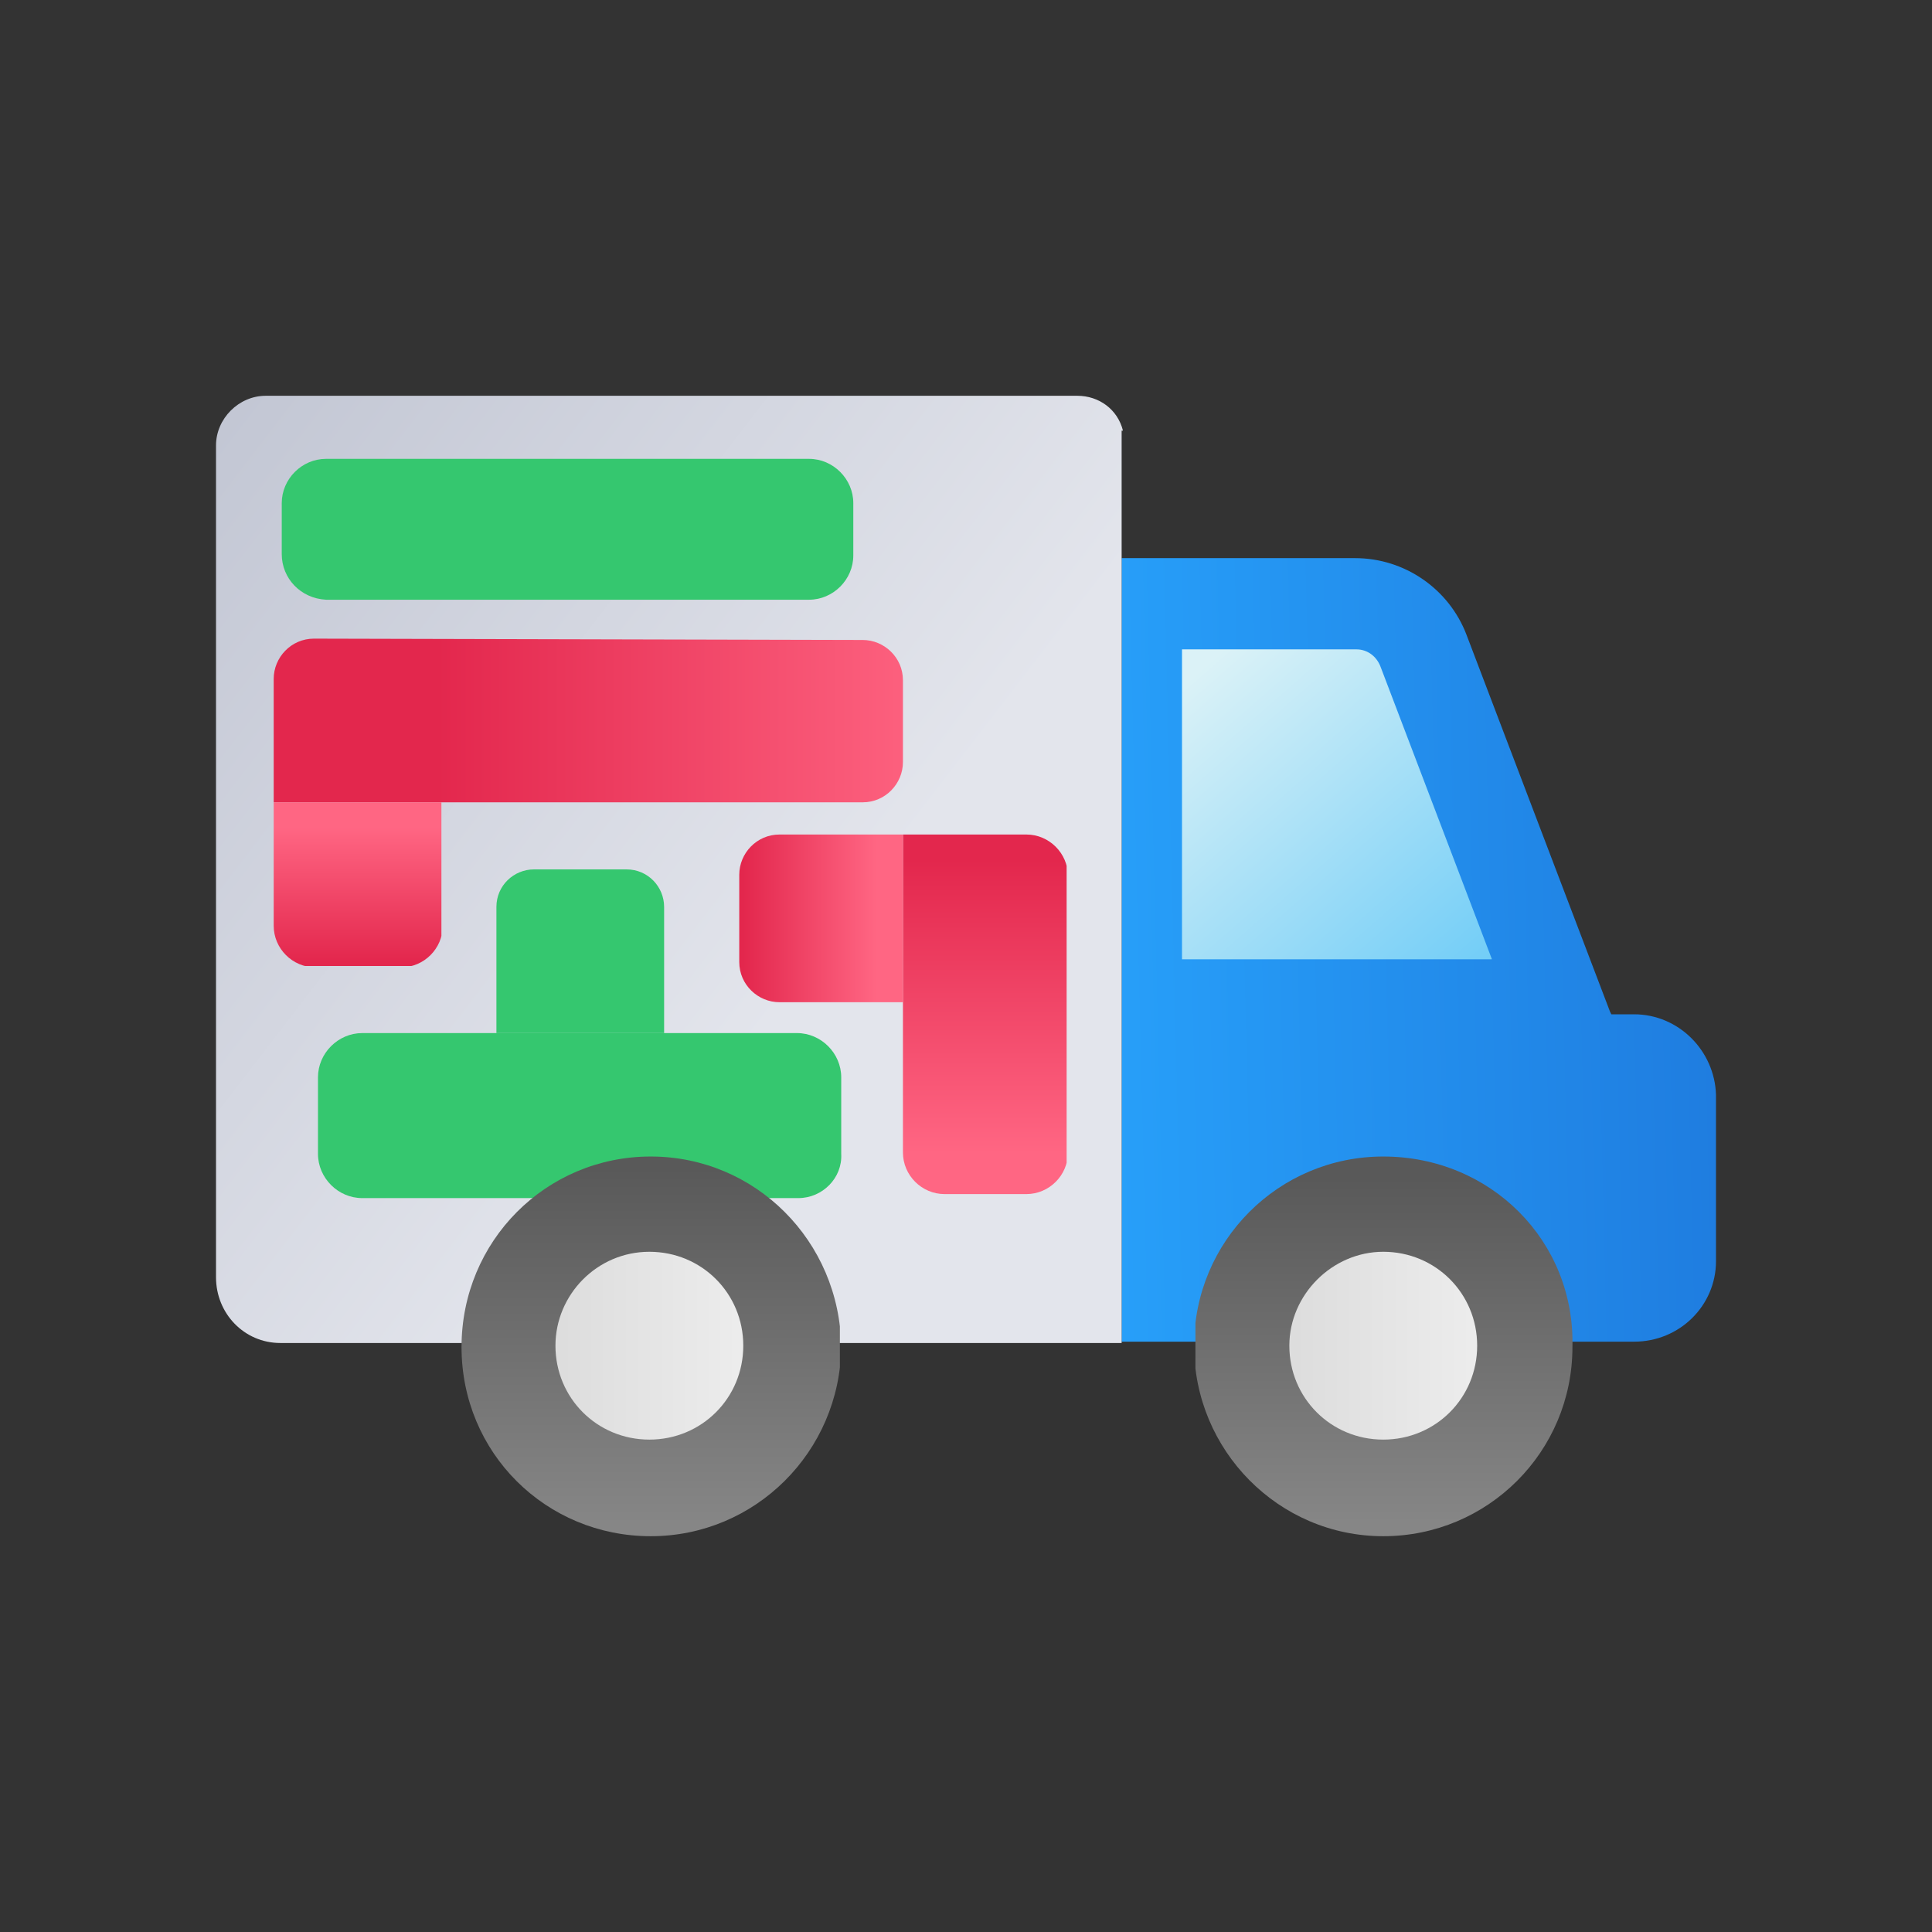
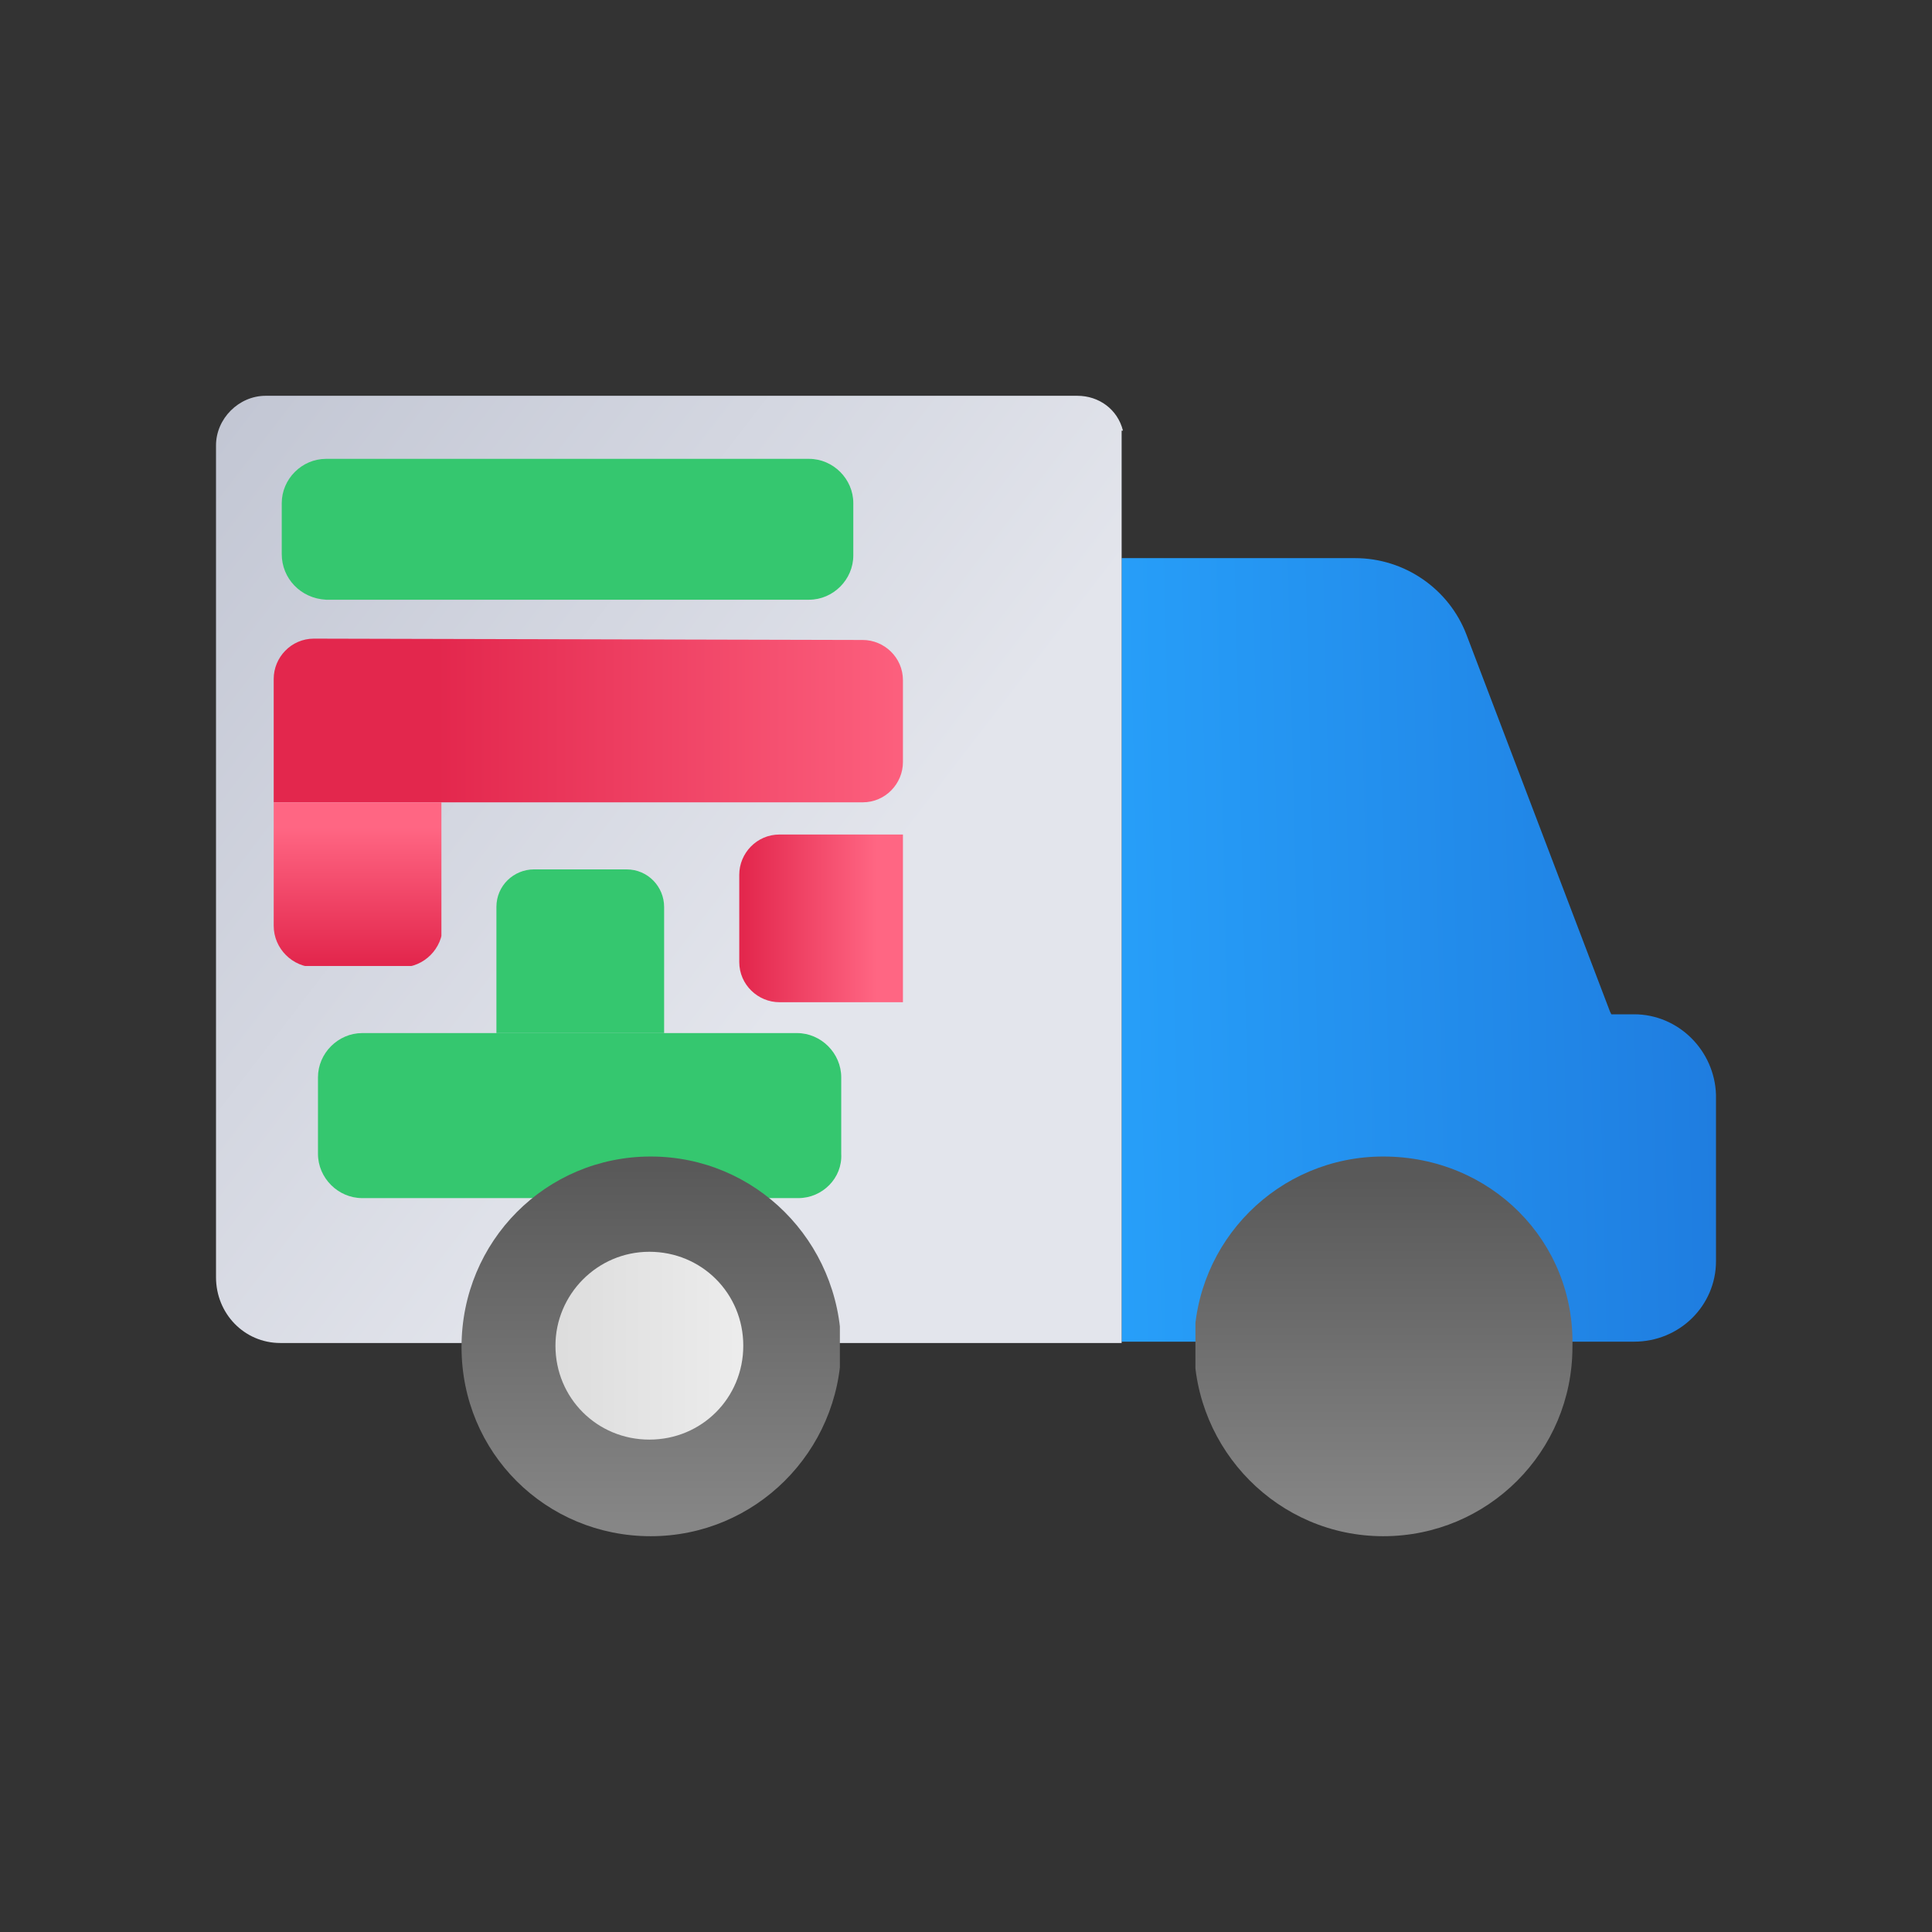
<svg xmlns="http://www.w3.org/2000/svg" xmlns:xlink="http://www.w3.org/1999/xlink" version="1.1" x="0px" y="0px" viewBox="0 0 144 144" style="enable-background:new 0 0 144 144;" xml:space="preserve">
  <rect x="0" y="0" width="144" height="144" fill="#333333" stroke="none" />
  <style type="text/css">
	.st0{clip-path:url(#SVGID_2_);fill:url(#SVGID_3_);}
	.st1{clip-path:url(#SVGID_5_);fill:url(#SVGID_6_);}
	.st2{clip-path:url(#SVGID_8_);fill:url(#SVGID_9_);}
	.st3{clip-path:url(#SVGID_11_);fill:url(#SVGID_12_);}
	.st4{clip-path:url(#SVGID_14_);fill:url(#SVGID_15_);}
	.st5{clip-path:url(#SVGID_17_);fill:#35C76F;}
	.st6{clip-path:url(#SVGID_19_);fill:url(#SVGID_20_);}
	.st7{clip-path:url(#SVGID_22_);fill:#35C76F;}
	.st8{clip-path:url(#SVGID_24_);fill:#35C76F;}
	.st9{clip-path:url(#SVGID_26_);fill:url(#SVGID_27_);}
	.st10{clip-path:url(#SVGID_29_);fill:url(#SVGID_30_);}
	.st11{clip-path:url(#SVGID_32_);fill:url(#SVGID_33_);}
	.st12{clip-path:url(#SVGID_35_);fill:url(#SVGID_36_);}
	.st13{clip-path:url(#SVGID_38_);fill:url(#SVGID_39_);}
	.st14{fill:none;}
</style>
  <g>
    <g>
      <g>
        <defs>
          <path id="SVGID_1_" d="M83.6,41.6L83.6,100h9.8c0-5.8,4.7-10.5,10.5-10.5s10.5,4.7,10.5,10.5h7.4c3.4,0,6.1-2.7,6.1-6V81.6      c-0.1-3.3-2.8-6-6.1-6h-1.7l-0.1-0.2l-2.4-6.3l-8.3-21.8c-1.3-3.4-4.6-5.7-8.3-5.7C100.9,41.6,83.6,41.6,83.6,41.6z" />
        </defs>
        <clipPath id="SVGID_2_">
          <use xlink:href="#SVGID_1_" style="overflow:visible;" />
        </clipPath>
        <linearGradient id="SVGID_3_" gradientUnits="userSpaceOnUse" x1="-5674.217" y1="1481.466" x2="-5673.217" y2="1481.466" gradientTransform="matrix(91.27 -1.19 1.19 91.27 516197.312 -141894.484)">
          <stop offset="0" style="stop-color:#29A7FF" />
          <stop offset="1" style="stop-color:#1861CB" />
        </linearGradient>
        <polygon class="st0" points="83.6,100.6 128.6,100 127.9,41.1 82.8,41.6    " />
      </g>
    </g>
  </g>
  <g>
    <g>
      <g>
        <defs>
          <path id="SVGID_4_" d="M88.1,48.4v23.1h23.1l-8.3-21.8c-0.3-0.8-1-1.3-1.8-1.3C101.1,48.4,88.1,48.4,88.1,48.4z" />
        </defs>
        <clipPath id="SVGID_5_">
          <use xlink:href="#SVGID_4_" style="overflow:visible;" />
        </clipPath>
        <linearGradient id="SVGID_6_" gradientUnits="userSpaceOnUse" x1="-5868.997" y1="1533.839" x2="-5867.997" y2="1533.839" gradientTransform="matrix(-26.28 -30.32 30.32 -26.28 -200626.109 -137558.547)">
          <stop offset="0" style="stop-color:#52C2F7" />
          <stop offset="0.99" style="stop-color:#DBF2F7" />
          <stop offset="1" style="stop-color:#DBF2F7" />
        </linearGradient>
-         <polygon class="st1" points="122.6,61.6 101.3,37 76.6,58.3 97.9,83    " />
      </g>
    </g>
  </g>
  <g>
    <g>
      <g>
        <defs>
          <path id="SVGID_7_" d="M80.3,29.5H19.8c-2,0-3.7,1.7-3.7,3.7v0.1c0,0,0,0,0,0.1v61.8c0,2.7,2.1,4.9,4.8,4.9H38      c0-5.7,4.6-10.3,10.3-10.3s10.3,4.6,10.3,10.3h25v-68h0.1C83.3,30.5,81.9,29.5,80.3,29.5L80.3,29.5" />
        </defs>
        <clipPath id="SVGID_8_">
          <use xlink:href="#SVGID_7_" style="overflow:visible;" />
        </clipPath>
        <linearGradient id="SVGID_9_" gradientUnits="userSpaceOnUse" x1="-5686.216" y1="1474.857" x2="-5685.216" y2="1474.857" gradientTransform="matrix(90.989 69.325 69.325 -90.989 415110.156 528397.188)">
          <stop offset="0" style="stop-color:#A5ABBE" />
          <stop offset="1" style="stop-color:#E3E5EC" />
        </linearGradient>
        <polygon class="st2" points="40.9,-3.1 117.8,55.4 58.8,132.6 -18,74.1    " />
      </g>
    </g>
  </g>
  <g>
    <g>
      <g>
        <defs>
          <path id="SVGID_10_" d="M103.1,86.2c-7.8,0-14.1,6.3-14.1,14.1s6.3,14.2,14.1,14.2c7.8,0,14.1-6.3,14.1-14.1      C117.4,92.5,111.1,86.2,103.1,86.2L103.1,86.2z" />
        </defs>
        <clipPath id="SVGID_11_">
          <use xlink:href="#SVGID_10_" style="overflow:visible;" />
        </clipPath>
        <linearGradient id="SVGID_12_" gradientUnits="userSpaceOnUse" x1="-5815.56" y1="1681.793" x2="-5814.56" y2="1681.793" gradientTransform="matrix(0 -25.76 25.76 0 -43219.801 -149694.984)">
          <stop offset="0" style="stop-color:#868686" />
          <stop offset="1" style="stop-color:#595959" />
        </linearGradient>
        <rect x="89.1" y="86.2" class="st3" width="28.3" height="28.3" />
      </g>
    </g>
  </g>
  <g>
    <g>
      <g>
        <defs>
          <path id="SVGID_13_" d="M96.1,100.3c0,3.9,3.1,7,7,7c3.9,0,7-3.1,7-7s-3.1-7-7-7C99.3,93.3,96.1,96.5,96.1,100.3" />
        </defs>
        <clipPath id="SVGID_14_">
          <use xlink:href="#SVGID_13_" style="overflow:visible;" />
        </clipPath>
        <linearGradient id="SVGID_15_" gradientUnits="userSpaceOnUse" x1="-5324.844" y1="1603.517" x2="-5323.844" y2="1603.517" gradientTransform="matrix(13.96 0 0 13.96 74430.992 -22284.793)">
          <stop offset="0" style="stop-color:#DCDCDC" />
          <stop offset="1" style="stop-color:#ECECEC" />
        </linearGradient>
-         <rect x="96.1" y="93.3" class="st4" width="14" height="14" />
      </g>
    </g>
  </g>
  <g>
    <g>
      <g>
        <defs>
          <rect id="SVGID_16_" x="16" y="29.5" width="111.9" height="85" />
        </defs>
        <clipPath id="SVGID_17_">
          <use xlink:href="#SVGID_16_" style="overflow:visible;" />
        </clipPath>
        <path class="st5" d="M21,41.3v-3.8c0-1.8,1.5-3.3,3.3-3.3h36c1.8,0,3.3,1.5,3.3,3.3v3.9c0,1.8-1.5,3.3-3.3,3.3h-36     C22.4,44.6,21,43.1,21,41.3" />
      </g>
    </g>
  </g>
  <g>
    <g>
      <g>
        <defs>
          <path id="SVGID_18_" d="M23.4,47.6c-1.7,0-3,1.4-3,3v9.2h43.9c1.7,0,3-1.4,3-3v-6.1c0-1.7-1.4-3-3-3L23.4,47.6L23.4,47.6z" />
        </defs>
        <clipPath id="SVGID_19_">
          <use xlink:href="#SVGID_18_" style="overflow:visible;" />
        </clipPath>
        <linearGradient id="SVGID_20_" gradientUnits="userSpaceOnUse" x1="-5867.166" y1="1504.296" x2="-5866.166" y2="1504.296" gradientTransform="matrix(-44.181 0 0 44.181 -259148 -66406.836)">
          <stop offset="0" style="stop-color:#FF6683" />
          <stop offset="0.868" style="stop-color:#E3274D" />
          <stop offset="1" style="stop-color:#E3274D" />
        </linearGradient>
        <rect x="20.4" y="47.6" class="st6" width="46.9" height="12.2" />
      </g>
    </g>
  </g>
  <g>
    <g>
      <g>
        <defs>
          <rect id="SVGID_21_" x="16" y="29.5" width="111.9" height="85" />
        </defs>
        <clipPath id="SVGID_22_">
          <use xlink:href="#SVGID_21_" style="overflow:visible;" />
        </clipPath>
        <path class="st7" d="M59.5,89.3H27c-1.8,0-3.3-1.5-3.3-3.3v-5.7c0-1.8,1.5-3.3,3.3-3.3h32.4c1.8,0,3.3,1.5,3.3,3.3V86     C62.8,87.8,61.3,89.3,59.5,89.3" />
      </g>
    </g>
    <g>
      <g>
        <defs>
          <rect id="SVGID_23_" x="16" y="29.5" width="111.9" height="85" />
        </defs>
        <clipPath id="SVGID_24_">
          <use xlink:href="#SVGID_23_" style="overflow:visible;" />
        </clipPath>
        <path class="st8" d="M49.5,77H37v-9.4c0-1.6,1.3-2.8,2.8-2.8h6.9c1.6,0,2.8,1.3,2.8,2.8V77z" />
      </g>
    </g>
  </g>
  <g>
    <g>
      <g>
        <defs>
          <path id="SVGID_25_" d="M20.4,59.8V69c0,1.7,1.4,3.1,3.1,3.1h6.4c1.7,0,3.1-1.4,3.1-3.1v-9.2H20.4z" />
        </defs>
        <clipPath id="SVGID_26_">
          <use xlink:href="#SVGID_25_" style="overflow:visible;" />
        </clipPath>
        <linearGradient id="SVGID_27_" gradientUnits="userSpaceOnUse" x1="-5560.929" y1="1958.536" x2="-5559.929" y2="1958.536" gradientTransform="matrix(0 11.504 11.504 0 -22504.883 64034.664)">
          <stop offset="0" style="stop-color:#FF6683" />
          <stop offset="0.868" style="stop-color:#E3274D" />
          <stop offset="1" style="stop-color:#E3274D" />
        </linearGradient>
        <rect x="20.4" y="59.8" class="st9" width="12.5" height="12.2" />
      </g>
    </g>
  </g>
  <g>
    <g>
      <g>
        <defs>
          <path id="SVGID_28_" d="M67.3,62.2v23.7c0,1.7,1.4,3.1,3.1,3.1h6.1c1.7,0,3.1-1.4,3.1-3.1V65.3c0-1.7-1.4-3.1-3.1-3.1H67.3z" />
        </defs>
        <clipPath id="SVGID_29_">
          <use xlink:href="#SVGID_28_" style="overflow:visible;" />
        </clipPath>
        <linearGradient id="SVGID_30_" gradientUnits="userSpaceOnUse" x1="-5817.274" y1="1230.261" x2="-5816.274" y2="1230.261" gradientTransform="matrix(0 -25.21 -25.21 0 31088.822 -146567.375)">
          <stop offset="0" style="stop-color:#FF6683" />
          <stop offset="0.868" style="stop-color:#E3274D" />
          <stop offset="1" style="stop-color:#E3274D" />
        </linearGradient>
-         <rect x="67.3" y="62.2" class="st10" width="12.2" height="26.8" />
      </g>
    </g>
  </g>
  <g>
    <g>
      <g>
        <defs>
          <path id="SVGID_31_" d="M58.1,62.2c-1.7,0-3,1.4-3,3v6.5c0,1.7,1.4,3,3,3h9.2V62.2H58.1z" />
        </defs>
        <clipPath id="SVGID_32_">
          <use xlink:href="#SVGID_31_" style="overflow:visible;" />
        </clipPath>
        <linearGradient id="SVGID_33_" gradientUnits="userSpaceOnUse" x1="-6237.024" y1="1634.478" x2="-6236.024" y2="1634.478" gradientTransform="matrix(-11.504 0 0 11.504 -71685.523 -18735.07)">
          <stop offset="0" style="stop-color:#FF6683" />
          <stop offset="0.868" style="stop-color:#E3274D" />
          <stop offset="1" style="stop-color:#E3274D" />
        </linearGradient>
        <rect x="55.1" y="62.2" class="st11" width="12.2" height="12.5" />
      </g>
    </g>
  </g>
  <g>
    <g>
      <g>
        <defs>
          <path id="SVGID_34_" d="M48.5,86.2c-7.8,0-14.1,6.3-14.1,14.2s6.3,14.1,14.1,14.1s14.1-6.3,14.2-14.1      C62.6,92.5,56.3,86.2,48.5,86.2L48.5,86.2z" />
        </defs>
        <clipPath id="SVGID_35_">
          <use xlink:href="#SVGID_34_" style="overflow:visible;" />
        </clipPath>
        <linearGradient id="SVGID_36_" gradientUnits="userSpaceOnUse" x1="-5812.935" y1="1674.332" x2="-5811.935" y2="1674.332" gradientTransform="matrix(0 -26.65 26.65 0 -44572.543 -154800.859)">
          <stop offset="0" style="stop-color:#868686" />
          <stop offset="1" style="stop-color:#595959" />
        </linearGradient>
        <rect x="34.3" y="86.2" class="st12" width="28.3" height="28.3" />
      </g>
    </g>
  </g>
  <g>
    <g>
      <g>
        <defs>
          <path id="SVGID_37_" d="M41.4,100.3c0,3.9,3.1,7,7,7s7-3.1,7-7s-3.1-7-7-7S41.4,96.5,41.4,100.3" />
        </defs>
        <clipPath id="SVGID_38_">
          <use xlink:href="#SVGID_37_" style="overflow:visible;" />
        </clipPath>
        <linearGradient id="SVGID_39_" gradientUnits="userSpaceOnUse" x1="-5324.844" y1="1603.517" x2="-5323.844" y2="1603.517" gradientTransform="matrix(13.96 0 0 13.96 74376.297 -22284.793)">
          <stop offset="0" style="stop-color:#DCDCDC" />
          <stop offset="1" style="stop-color:#ECECEC" />
        </linearGradient>
        <rect x="41.4" y="93.3" class="st13" width="14" height="14" />
      </g>
    </g>
  </g>
  <rect class="st14" width="144" height="144" />
</svg>